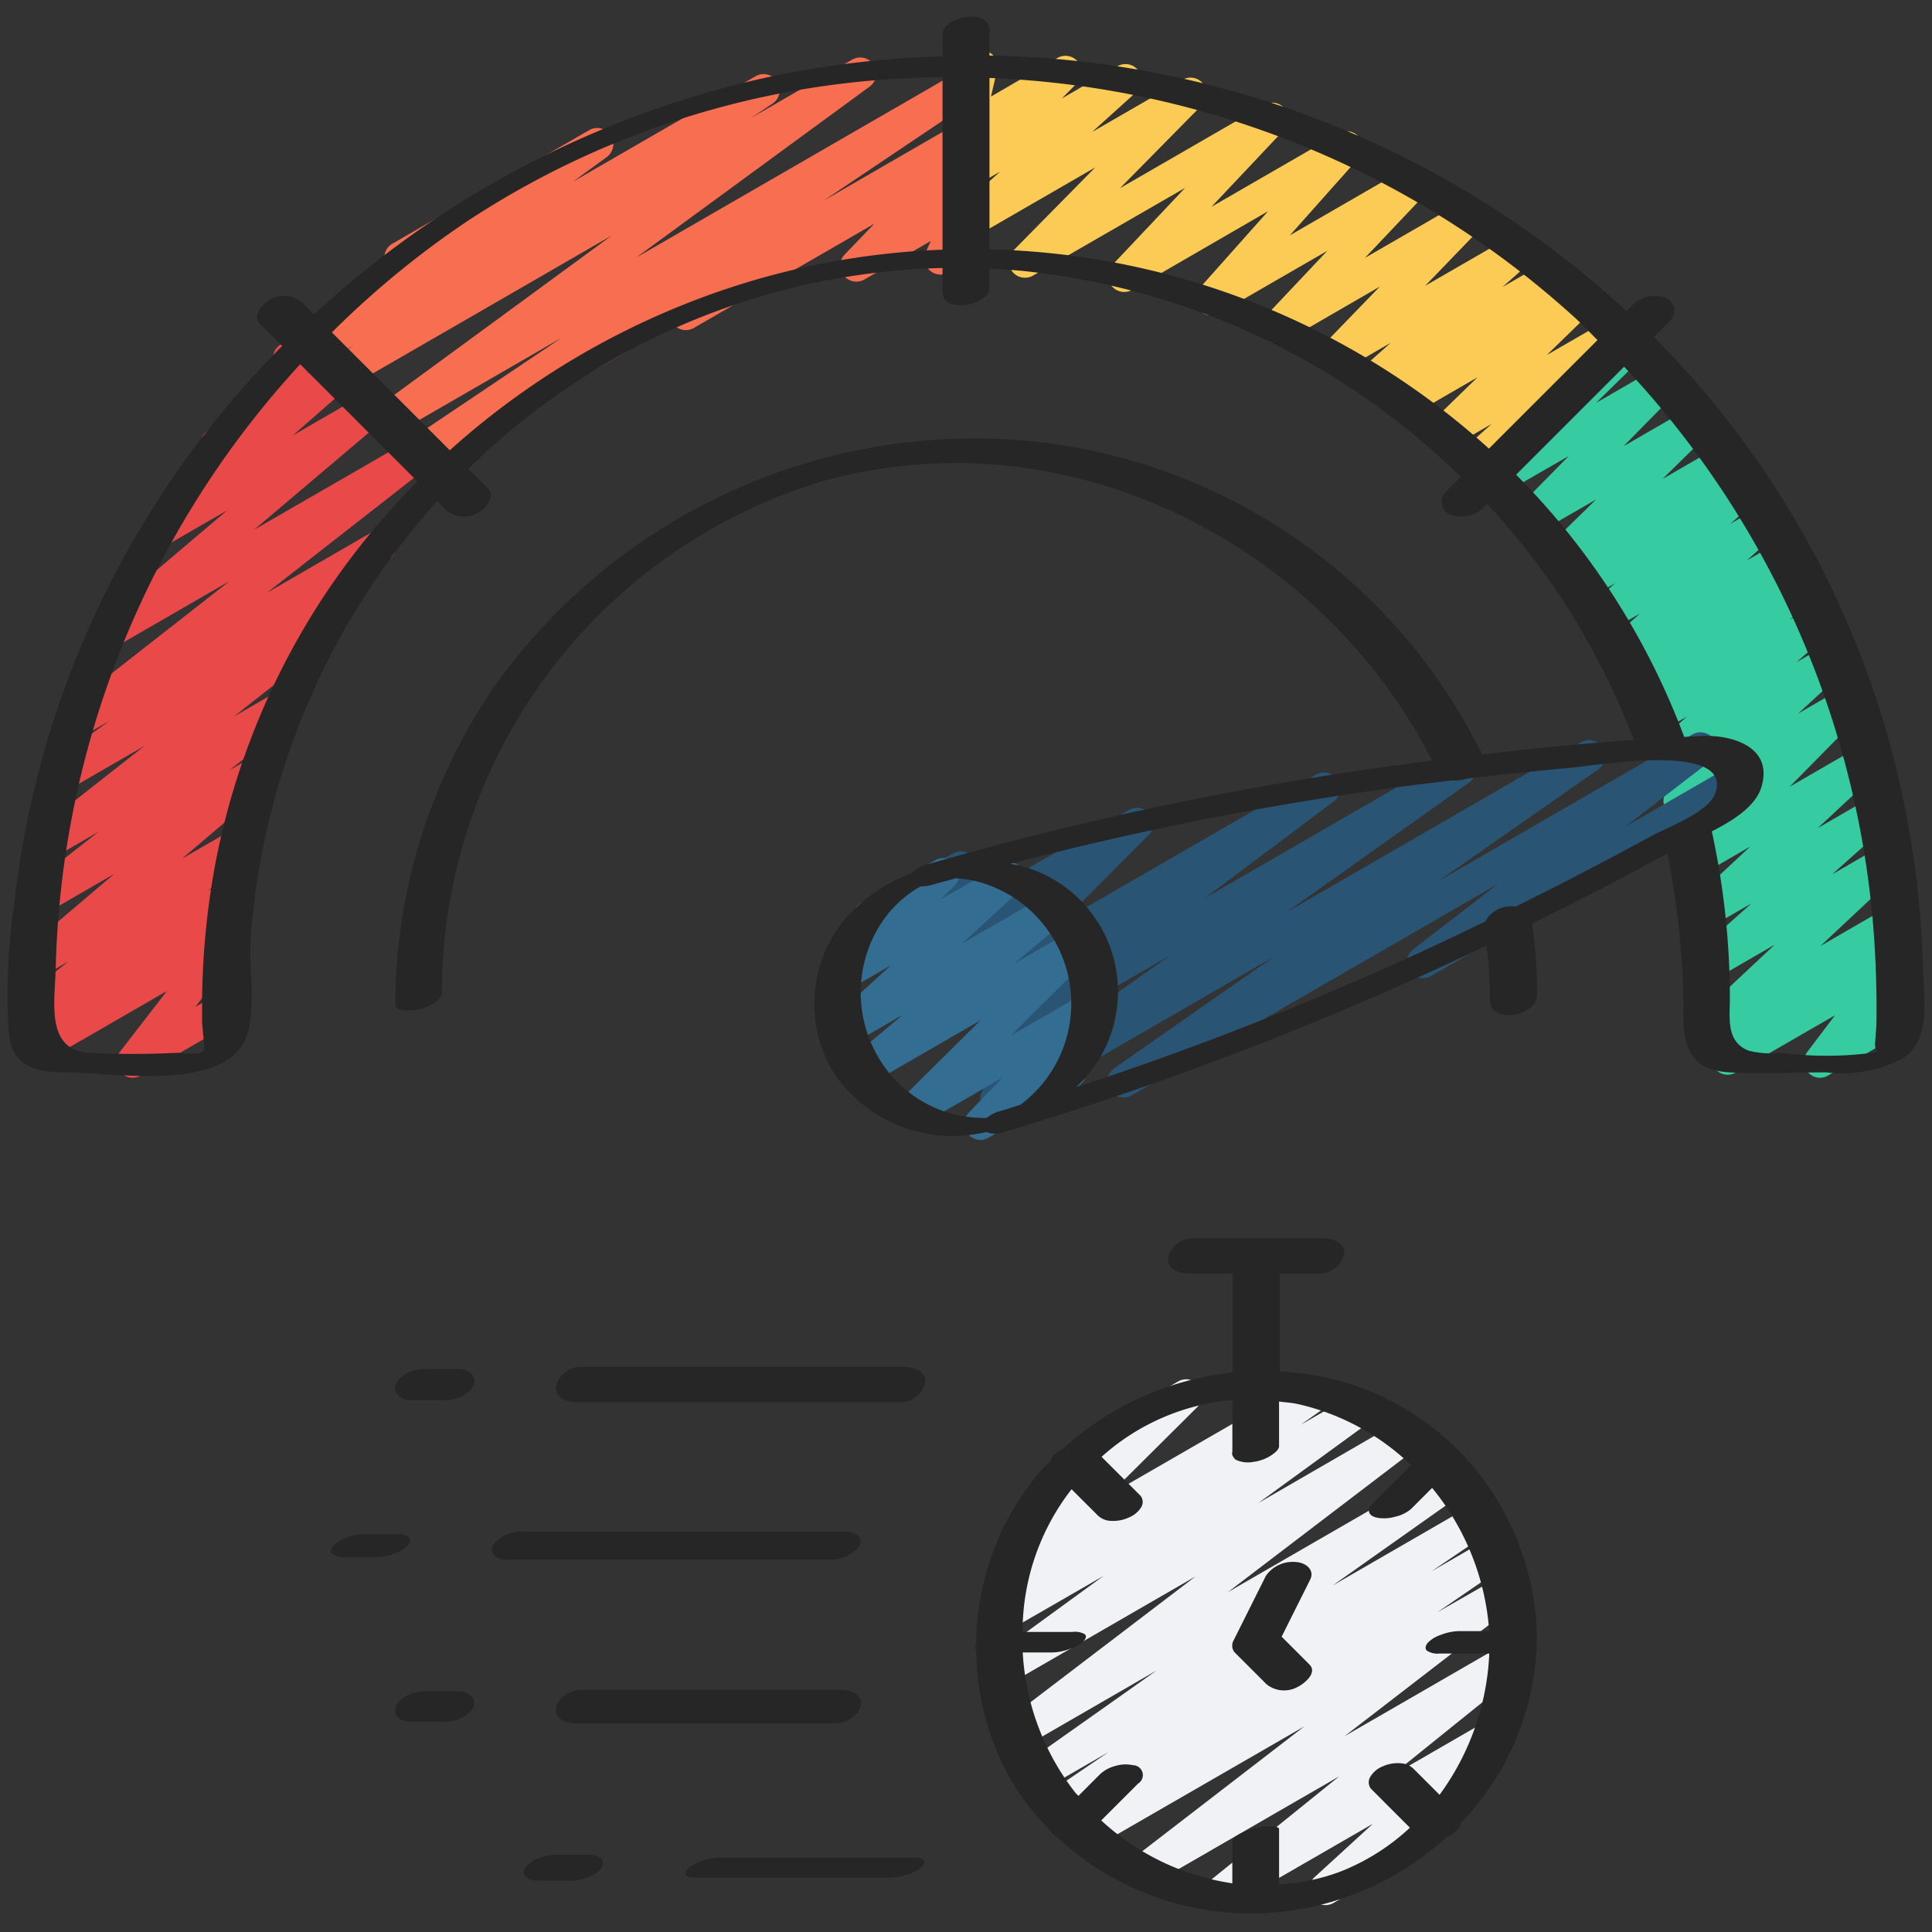
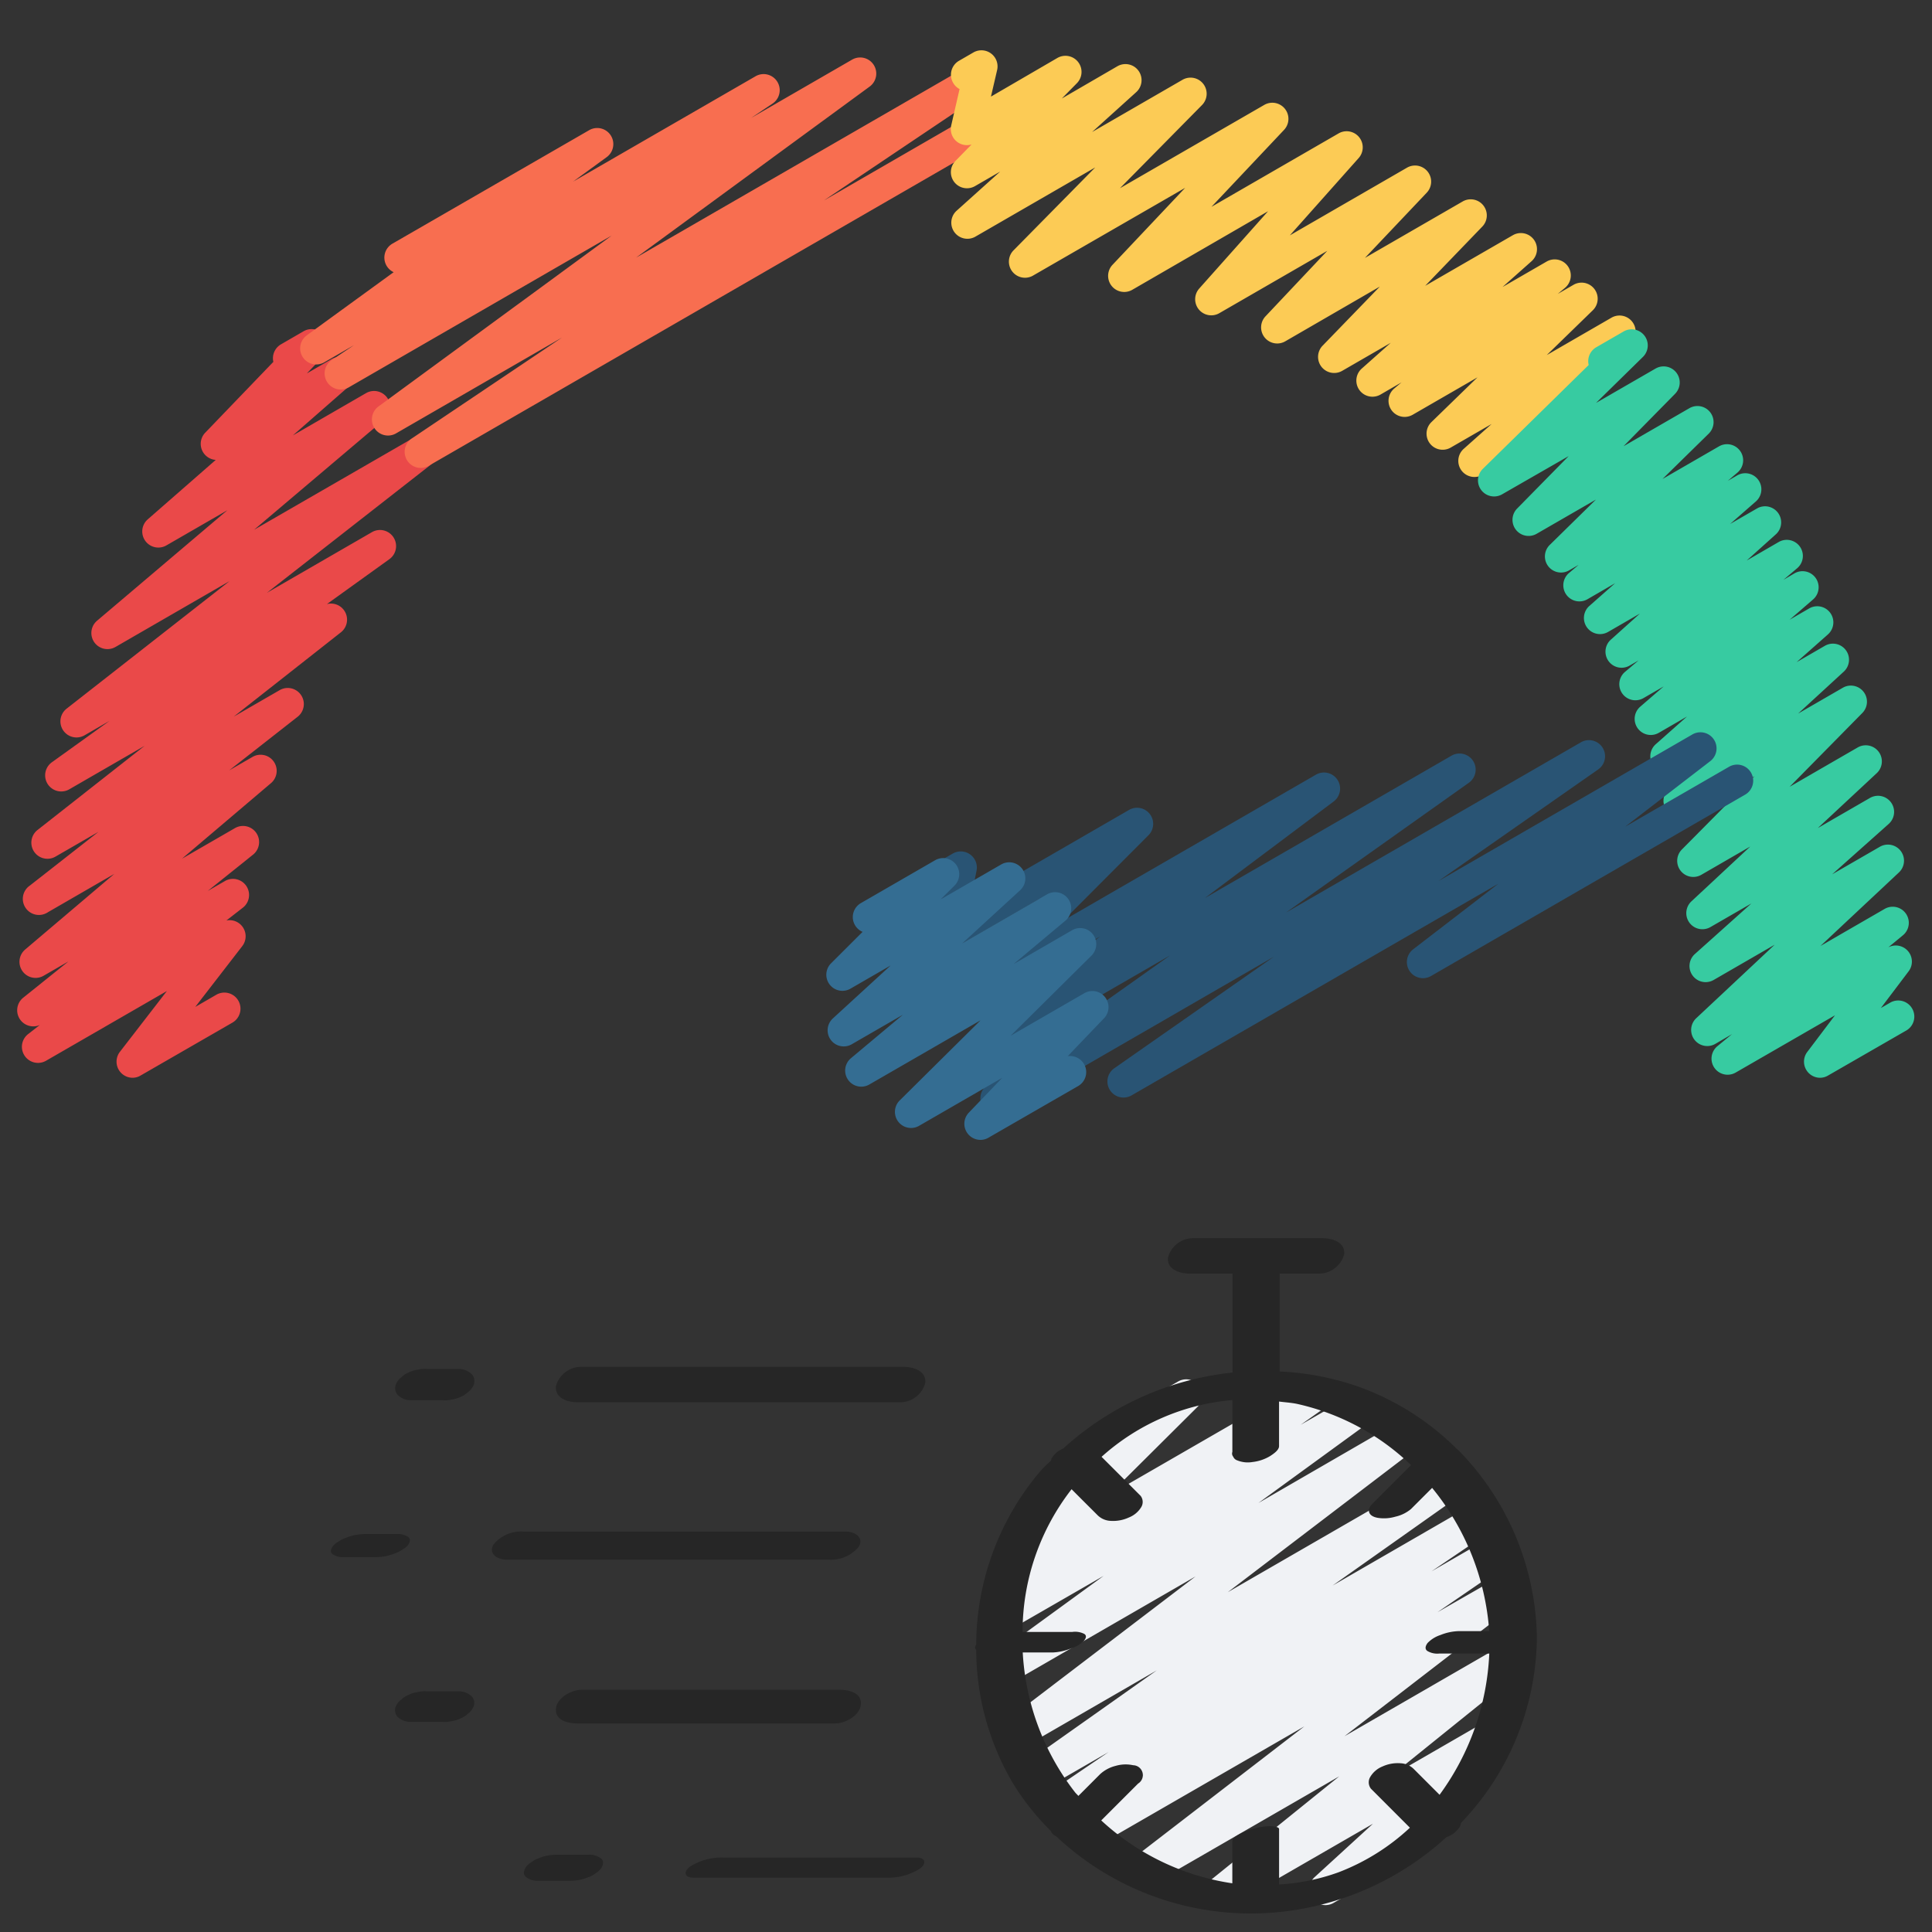
<svg xmlns="http://www.w3.org/2000/svg" width="512" height="512" x="0" y="0" viewBox="0 0 60 60" style="enable-background:new 0 0 512 512" xml:space="preserve">
  <rect x="0" y="0" width="60" height="60" fill="#333333" stroke="none" />
  <g>
    <path fill="#EA4949" d="M4.119 33.471a.5.5 0 0 1-.395-.806l1.458-1.887-3.751 2.164a.5.5 0 0 1-.558-.827l.363-.283a.5.5 0 0 1-.518-.845l1.407-1.129-.769.444a.5.5 0 0 1-.573-.815l2.767-2.348-2.062 1.191a.5.5 0 0 1-.558-.83l2.127-1.666-1.33.767a.5.5 0 0 1-.56-.826l3.323-2.612-2.337 1.349a.5.5 0 0 1-.542-.839L3.4 22.388l-.773.447a.5.5 0 0 1-.558-.827l5.061-3.962-3.545 2.047a.5.5 0 0 1-.573-.814l4.048-3.433-1.894 1.093a.5.5 0 0 1-.579-.809L6.7 14.283a.5.5 0 0 1-.327-.845l2.116-2.2a.5.5 0 0 1 .238-.545l.7-.405a.5.5 0 0 1 .61.78l-.508.529.77-.445a.5.5 0 0 1 .579.81l-1.783 1.56 2.271-1.312a.5.5 0 0 1 .573.815L7.89 16.453l4.91-2.832a.5.5 0 0 1 .558.827L8.289 18.41l3.261-1.883a.5.5 0 0 1 .542.839l-1.939 1.394a.5.5 0 0 1 .433.878L7.26 22.255l1.425-.822a.5.5 0 0 1 .558.827l-2.124 1.664.726-.419a.5.5 0 0 1 .573.814l-2.766 2.348 1.648-.951a.5.5 0 0 1 .562.823L6.451 27.67l.528-.305a.5.5 0 0 1 .558.828l-.506.393a.5.5 0 0 1 .49.8l-1.457 1.885.657-.38a.5.5 0 0 1 .5.866L4.369 33.4a.49.49 0 0 1-.25.071z" opacity="1" data-original="#ea4949" />
-     <path fill="#F86E50" d="M21.3 10.252a.5.5 0 0 1-.25-.933L29.732 4.3a.5.5 0 0 1 .61.78l-.919.953.317-.183a.5.5 0 0 1 .706.637l-.276.62a.5.5 0 0 1 .076.9l-.786.454a.5.5 0 0 1-.706-.637l.151-.339-2.057 1.194a.5.5 0 0 1-.61-.781l.918-.952-5.61 3.24a.5.5 0 0 1-.246.066z" opacity="1" data-original="#f86e50" />
    <path fill="#F86E50" d="M13.066 14.532a.5.5 0 0 1-.278-.915l4.664-3.133-5.152 2.975a.5.5 0 0 1-.546-.836L19 7.313l-8.154 4.708a.5.5 0 0 1-.529-.849l.674-.451-.922.532a.5.5 0 0 1-.544-.837l2.7-1.963a.5.5 0 0 1-.038-.886L18.3 4.041a.5.5 0 0 1 .544.837l-1.047.762 5.673-3.275a.5.5 0 0 1 .528.848l-.67.449 3.135-1.81a.5.5 0 0 1 .546.836L19.756 8l9.967-5.755a.5.5 0 0 1 .528.848l-4.664 3.133 4.143-2.393a.5.5 0 0 1 .5.867l-16.914 9.765a.5.5 0 0 1-.25.067z" opacity="1" data-original="#f86e50" />
    <path fill="#FCCB55" d="M45.789 14.813a.5.5 0 0 1-.333-.873l.868-.773-1.269.732a.5.5 0 0 1-.6-.791l1.429-1.389-2.013 1.162a.5.5 0 0 1-.57-.817l.223-.188-.651.377a.5.5 0 0 1-.582-.807l.9-.8-1.505.869a.5.5 0 0 1-.61-.781L42.852 8.9l-2.937 1.7a.5.5 0 0 1-.613-.777L41.22 7.79l-3.353 1.936a.5.5 0 0 1-.623-.766l2.137-2.4L35.164 9a.5.5 0 0 1-.613-.777l2.255-2.389-4.735 2.731a.5.5 0 0 1-.6-.785l2.542-2.58-3.733 2.156a.5.5 0 0 1-.584-.8l1.366-1.228-.782.452a.5.5 0 0 1-.606-.784l.5-.51a.505.505 0 0 1-.443-.076.5.5 0 0 1-.19-.514l.259-1.13a.49.49 0 0 1-.2-.195.5.5 0 0 1 .182-.683l.448-.259a.5.5 0 0 1 .737.545L30.775 3l2.063-1.2a.5.5 0 0 1 .606.784l-.468.475 1.723-1a.5.5 0 0 1 .584.806L33.916 4.1l2.808-1.622a.5.5 0 0 1 .605.785l-2.547 2.582 4.481-2.587a.5.5 0 0 1 .613.777l-2.254 2.389 3.949-2.281a.5.5 0 0 1 .623.766l-2.136 2.4 3.635-2.1a.5.5 0 0 1 .614.777L42.39 8.009l3.034-1.752a.5.5 0 0 1 .61.78l-1.773 1.839 2.718-1.569a.5.5 0 0 1 .583.807l-.9.8 1.368-.79a.5.5 0 0 1 .571.817l-.223.186.487-.281a.5.5 0 0 1 .6.791l-1.429 1.39 2.01-1.161a.5.5 0 0 1 .583.806l-2.374 2.117a.428.428 0 0 1 .052.074.5.5 0 0 1-.183.683l-2.081 1.2a.5.5 0 0 1-.254.067z" opacity="1" data-original="#fccb55" />
    <path fill="#37CBA1" d="M56.525 33.471a.5.5 0 0 1-.4-.8l.862-1.14-3.087 1.78a.5.5 0 0 1-.567-.819l.457-.377-.513.3a.5.5 0 0 1-.592-.8l2.429-2.276-1.895 1.095a.5.5 0 0 1-.583-.806l1.754-1.57-1.267.731a.5.5 0 0 1-.591-.8l1.824-1.7-1.517.877a.5.5 0 0 1-.606-.785l2.256-2.275-2.082 1.2a.5.5 0 0 1-.588-.8l1.426-1.306-1.245.721a.5.5 0 0 1-.581-.807l.973-.862-.874.505a.5.5 0 0 1-.578-.811l.728-.629-.628.363a.5.5 0 0 1-.573-.815l.42-.355-.291.168a.5.5 0 0 1-.584-.8l.918-.824-.989.571a.5.5 0 0 1-.581-.808l.8-.706-.862.5a.5.5 0 0 1-.572-.815l.3-.254-.3.173a.5.5 0 0 1-.6-.789l1.438-1.412-1.84 1.062a.5.5 0 0 1-.607-.784l1.6-1.628-2.067 1.187a.5.5 0 0 1-.6-.79l3.288-3.226a.5.5 0 0 1 .236-.551l.849-.49a.5.5 0 0 1 .6.79l-1.456 1.428 1.846-1.065a.5.5 0 0 1 .607.784l-1.6 1.627 2.049-1.183a.5.5 0 0 1 .6.789l-1.439 1.412 1.757-1.015a.5.5 0 0 1 .572.815l-.3.256.291-.168a.5.5 0 0 1 .581.808l-.8.7.848-.489a.5.5 0 0 1 .584.8l-.918.825.99-.573a.5.5 0 0 1 .574.815l-.423.357.341-.2a.5.5 0 0 1 .578.811l-.726.628.607-.351a.5.5 0 0 1 .582.807l-.973.862.882-.51a.5.5 0 0 1 .588.8l-1.422 1.306 1.385-.8a.5.5 0 0 1 .606.785l-2.254 2.288 2.109-1.218a.5.5 0 0 1 .591.8l-1.825 1.7 1.618-.934a.5.5 0 0 1 .583.806L56.9 27.152l1.474-.851a.5.5 0 0 1 .592.8l-2.43 2.277 1.993-1.151a.5.5 0 0 1 .568.819l-.455.375a.5.5 0 0 1 .632.744l-.862 1.14.307-.177a.5.5 0 0 1 .5.865L56.775 33.4a.49.49 0 0 1-.25.071z" opacity="1" data-original="#37cba1" />
    <path fill="#295474" d="M30.946 34.61a.5.5 0 0 1-.289-.908l5.681-4.031-5.62 3.244a.5.5 0 0 1-.55-.833l4-3-3.914 2.26a.5.5 0 0 1-.6-.786l2.643-2.649-2.606 1.505a.5.5 0 0 1-.742-.528l.189-.976a.5.5 0 0 1-.4-.909l.849-.49a.5.5 0 0 1 .741.528l-.193.963 4.935-2.851a.5.5 0 0 1 .6.787l-2.64 2.647 7.838-4.525a.5.5 0 0 1 .55.833l-4 3 7.66-4.423a.5.5 0 0 1 .539.841l-5.682 4.033 9.163-5.29a.5.5 0 0 1 .536.843l-4.963 3.468 7.889-4.555a.5.5 0 0 1 .555.829l-2.645 2.038 3.23-1.864a.5.5 0 0 1 .5.866l-9.758 5.634a.5.5 0 0 1-.554-.83l2.646-2.037-11.4 6.579a.5.5 0 0 1-.536-.842l4.966-3.471-8.364 4.833a.491.491 0 0 1-.254.067z" opacity="1" data-original="#295474" />
    <path fill="#346D92" d="M30.448 35.4a.5.5 0 0 1-.36-.846l1.038-1.082-2.588 1.494a.5.5 0 0 1-.6-.788l2.514-2.491L27 33.679a.5.5 0 0 1-.571-.817l1.609-1.347-1.592.919a.5.5 0 0 1-.587-.8l1.8-1.65-1.254.724a.5.5 0 0 1-.6-.787l.983-.981a.5.5 0 0 1-.053-.893l2.31-1.334a.5.5 0 0 1 .6.788l-.434.432 1.886-1.089a.5.5 0 0 1 .588.8l-1.8 1.651 2.63-1.519a.5.5 0 0 1 .571.817l-1.61 1.348 1.824-1.055a.5.5 0 0 1 .6.788l-2.514 2.492 2.29-1.322a.5.5 0 0 1 .61.78L33.159 32.8a.506.506 0 0 1 .507.245.5.5 0 0 1-.183.683L30.7 35.331a.489.489 0 0 1-.252.069z" opacity="1" data-original="#346d92" />
    <path fill="#F0F2F5" d="M37.862 59.317a.5.5 0 0 1-.314-.888l4.043-3.263-5.839 3.37a.5.5 0 0 1-.556-.829l5.311-4.092L34 57.369a.5.5 0 0 1-.533-.845l2.051-1.407-2.358 1.363a.5.5 0 0 1-.531-.845l1.8-1.224-1.984 1.145a.5.5 0 0 1-.539-.841l4.018-2.84-4.074 2.353a.5.5 0 0 1-.55-.828l5.828-4.442-5.733 3.311a.5.5 0 0 1-.544-.837l3.423-2.492-2.882 1.66a.5.5 0 0 1-.538-.841l.785-.555-.036.021a.5.5 0 0 1-.6-.787l2.769-2.754-.02.01a.5.5 0 1 1-.5-.865l3.341-1.929a.5.5 0 0 1 .6.788l-2.769 2.754 6.217-3.588a.5.5 0 0 1 .538.84l-.786.555 1.566-.9a.5.5 0 0 1 .544.837l-3.421 2.49 4.322-2.5a.5.5 0 0 1 .553.83l-5.827 4.441 6.739-3.89a.5.5 0 0 1 .539.84l-4.022 2.843 4.329-2.5a.5.5 0 0 1 .531.846l-1.79 1.214 1.713-.989a.5.5 0 0 1 .533.845l-2.06 1.413L46.509 49a.5.5 0 0 1 .555.829l-5.309 4.091 4.894-2.825a.5.5 0 0 1 .565.821l-4.044 3.26 2.928-1.69a.5.5 0 0 1 .588.8l-2.137 1.956a.5.5 0 0 1 .2.93L41.41 59.1a.5.5 0 0 1-.588-.8l1.816-1.662-4.526 2.612a.491.491 0 0 1-.25.067z" opacity="1" data-original="#f0f2f5" />
    <g fill="#262626">
-       <path d="M59.2 25.294a28.651 28.651 0 0 0-7.838-14.831l.514-.513a.432.432 0 0 0-.192-.714 1 1 0 0 0-1.024.275l-.149.148a29.93 29.93 0 0 0-19.782-7.935v-.8c0-.684-1.458-.419-1.458.146v.68a29.756 29.756 0 0 0-5.513.667 30.3 30.3 0 0 0-14.006 7.35l-.359-.358a.851.851 0 0 0-.986-.115c-.221.108-.6.494-.339.758l.694.694a29.088 29.088 0 0 0-8.319 17.31 19.065 19.065 0 0 0-.167 4.064c.118 1.04.911 1.186 1.794 1.186 1.356 0 4.481.548 5.423-.8.539-.772.226-2.39.285-3.27A22.777 22.777 0 0 1 13.5 15.649c.025-.028.053-.054.078-.083l.255.256a.85.85 0 0 0 .986.114c.221-.108.6-.494.34-.758l-.615-.614a21.71 21.71 0 0 1 14.727-6.242v.751c0 .684 1.458.419 1.458-.146v-.581c.331.016.662.032.994.064a22.8 22.8 0 0 1 13.644 6.4l-.475.475a.432.432 0 0 0 .191.714 1 1 0 0 0 1.025-.274l.075-.076a22.638 22.638 0 0 1 2.558 3.315 23.4 23.4 0 0 1 2 4.015 93.18 93.18 0 0 0-4.713.453 17.547 17.547 0 0 0-15.36-9.812 18.311 18.311 0 0 0-15.342 7.74 17.506 17.506 0 0 0-3.05 9.834c0 .395 1.443.144 1.448-.388a16.607 16.607 0 0 1 11.953-15.9c7.5-2.01 15.335 1.936 18.8 8.716-.44.058-.882.113-1.321.175a102.168 102.168 0 0 0-14.365 3.05.964.964 0 0 0-.476.27 5.15 5.15 0 0 0-2 1.342 4.11 4.11 0 0 0-.36 4.958 4.463 4.463 0 0 0 4.669 1.739.834.834 0 0 0 .593-.009 103.447 103.447 0 0 0 14.949-5.781c.024.211.054.421.07.633.021.351.034.7.034 1.054a.4.4 0 0 0 .175.361.787.787 0 0 0 .494.111 1.038 1.038 0 0 0 .545-.2.572.572 0 0 0 .254-.384 16.575 16.575 0 0 0-.156-2.259q2.119-1.046 4.2-2.173a25.56 25.56 0 0 1 .5 5.062c0 1.05.3 1.667 1.429 1.732 1 .058 2.009 0 3.006 0a4.075 4.075 0 0 0 2.368-.429c.9-.6.66-1.83.637-2.776a29.285 29.285 0 0 0-.522-4.804zm-49.163-6.746a22.94 22.94 0 0 0-3.35 8.28 24.223 24.223 0 0 0-.411 4.366v.5c0 .2.085.815.064.872a.361.361 0 0 0-.025.093.5.5 0 0 0-.082.035 2.256 2.256 0 0 1-.7 0 27.375 27.375 0 0 1-2.836 0c-1.282-.137-.991-1.619-.968-2.593a28.721 28.721 0 0 1 7.594-18.79l3.64 3.64a23.308 23.308 0 0 0-2.926 3.597zm13.148-9.776a24.433 24.433 0 0 0-9.216 5.212l-3.662-3.661a28.265 28.265 0 0 1 4.171-3.431A27.094 27.094 0 0 1 29.271 2.4v5.354a23.92 23.92 0 0 0-6.086 1.018zm7.544-1.028V2.421A28.672 28.672 0 0 1 49 9.949c.212.2.405.41.611.612l-3.371 3.371a23.94 23.94 0 0 0-15.511-6.188zM27.46 33.117a3.97 3.97 0 0 1-.236-4.21 3.574 3.574 0 0 1 1.364-1.38 1.207 1.207 0 0 0 .367-.051c.24-.07.483-.128.724-.2a3.577 3.577 0 0 1 .8.135 3.92 3.92 0 0 1 1.208 6.9c-.215.066-.428.141-.645.2a1.114 1.114 0 0 0-.4.206 3.775 3.775 0 0 1-3.182-1.6zM49.151 27.1c-.688.36-1.383.709-2.079 1.054a.986.986 0 0 0-.374.021.856.856 0 0 0-.566.438c-.641.31-1.281.62-1.928.917a101.161 101.161 0 0 1-10.791 4.24 4.035 4.035 0 0 0-1.682-6.87c-.115-.034-.235-.049-.353-.073a101.306 101.306 0 0 1 11.949-2.37c.582-.08 1.165-.147 1.747-.218a1.457 1.457 0 0 0 .485-.06c1.077-.126 2.154-.241 3.233-.336.765-.067 5.063-.825 4.474.8-.215.591-1.477 1.044-1.993 1.327q-1.054.574-2.122 1.13zm6.138 5.593a2.655 2.655 0 0 1-1-.069c-.7-.292-.563-1.037-.566-1.652a24.521 24.521 0 0 0-.561-5.154c.684-.348 1.367-.783 1.544-1.389.364-1.242-.92-1.61-1.849-1.574-.184.007-.368.022-.552.031a23 23 0 0 0-5.221-8.144l3.354-3.354a28.775 28.775 0 0 1 7.81 18.575c.024.575.036 1.154.027 1.73 0 .251-.034.5-.043.745 0 .145.042.2.085.218a.932.932 0 0 0-.147.037 11.076 11.076 0 0 1-2.881.001zM39.313 48.939l-1 2a.335.335 0 0 0 .021.368l1 1a.874.874 0 0 0 .975.077c.2-.1.615-.434.357-.691l-.863-.864q.441-.885.884-1.768c.153-.307-.137-.531-.426-.549a1.016 1.016 0 0 0-.948.427z" fill="#262626" opacity="1" data-original="#262626" />
      <path d="M38.268 42.627a9.229 9.229 0 0 0-5.246 2.356.756.756 0 0 0-.363.308.7.7 0 0 0-.019.069c-.1.1-.212.193-.307.3a8.364 8.364 0 0 0-2.016 5.415c-.036.053-.055.112 0 .163a8.214 8.214 0 0 0 1.143 4.148 7.867 7.867 0 0 0 1.17 1.472.309.309 0 0 0 .169.168 8.818 8.818 0 0 0 7.743 2.234 9.043 9.043 0 0 0 4.385-2.211c.013-.005.029-.007.042-.013a.77.77 0 0 0 .377-.323.622.622 0 0 0 .026-.1 8.425 8.425 0 0 0 2.357-5.7V50.842a8.474 8.474 0 0 0-2.4-5.766.268.268 0 0 0-.075-.067 8.287 8.287 0 0 0-3.138-1.97 8.627 8.627 0 0 0-2.375-.447v-3.039h1.21a.813.813 0 0 0 .794-.6c.036-.383-.379-.5-.678-.5h-4a.813.813 0 0 0-.794.6c-.036.383.379.5.678.5h1.326v3.074zm5.553 2.873-.979.979-.176.176c-.074.073-.18.177-.148.3s.178.168.277.184a1.244 1.244 0 0 0 .539-.037 1.148 1.148 0 0 0 .485-.237l.657-.657a7.9 7.9 0 0 1 1.773 4.448H45.3a1.639 1.639 0 0 0-.566.121.967.967 0 0 0-.4.249c-.052.072-.1.17-.013.242a.6.6 0 0 0 .379.084h1.551a8.006 8.006 0 0 1-1.544 4.387l-.623-.623-.176-.176a.623.623 0 0 0-.405-.18 1.142 1.142 0 0 0-.57.1.777.777 0 0 0-.378.323.324.324 0 0 0 .02.366l1.211 1.212a6.8 6.8 0 0 1-2.212 1.383 6.507 6.507 0 0 1-1.851.38v-1.718c0-.083-.224-.091-.251-.092a1.815 1.815 0 0 0-.529.076 1.8 1.8 0 0 0-.5.2c-.074.049-.172.1-.172.205v1.293a7.637 7.637 0 0 1-4.071-1.953l.969-.969.176-.176a.307.307 0 0 0-.153-.569 1.1 1.1 0 0 0-.543.019 1.11 1.11 0 0 0-.481.255l-.678.679c-.032-.038-.069-.07-.1-.108a7.765 7.765 0 0 1-1.628-4.347h.931a1.715 1.715 0 0 0 .565-.124 1.028 1.028 0 0 0 .4-.233c.051-.063.109-.152.02-.217a.625.625 0 0 0-.374-.064h-1.547a7.21 7.21 0 0 1 1.522-4.432q.316.318.635.635l.176.176a.614.614 0 0 0 .4.172 1.168 1.168 0 0 0 .57-.106.785.785 0 0 0 .379-.316.31.31 0 0 0-.017-.356l-1.212-1.211a6.964 6.964 0 0 1 4.062-1.763v1.61a.152.152 0 0 0 .027.149.2.2 0 0 0 .122.113.868.868 0 0 0 .478.052 1.348 1.348 0 0 0 .548-.186c.095-.063.275-.179.275-.308v-1.384c.194.026.387.035.581.078a7.43 7.43 0 0 1 3.518 1.896zM28.059 42.449h-10a.811.811 0 0 0-.794.6c-.036.384.378.5.676.5h10a.811.811 0 0 0 .794-.6c.036-.382-.378-.5-.676-.5zM14.667 42.694a.57.57 0 0 0-.4-.178h-1a.816.816 0 0 0-.283.019.9.9 0 0 0-.287.085.721.721 0 0 0-.225.146.519.519 0 0 0-.153.176.325.325 0 0 0 .019.364.57.57 0 0 0 .4.178h1a.816.816 0 0 0 .283-.019.931.931 0 0 0 .287-.085.721.721 0 0 0 .225-.146.519.519 0 0 0 .153-.176.325.325 0 0 0-.019-.364zM15.322 47.971c-.159.291.135.464.4.464h10a1.111 1.111 0 0 0 .953-.406c.159-.291-.135-.464-.4-.464h-10a1.111 1.111 0 0 0-.953.406zM11.3 47.642a1.614 1.614 0 0 0-.566.119.962.962 0 0 0-.232.12.578.578 0 0 0-.164.135c-.053.075-.1.176-.011.251a.593.593 0 0 0 .381.091h1a1.614 1.614 0 0 0 .566-.119.962.962 0 0 0 .232-.12.578.578 0 0 0 .164-.135c.053-.075.1-.176.011-.251a.593.593 0 0 0-.381-.091zM21.535 58.312h6a1.818 1.818 0 0 0 1.024-.274c.211-.146.209-.35-.094-.35h-6a1.818 1.818 0 0 0-1.024.274c-.211.146-.209.35.094.35zM17.407 57.6h-.123a1.473 1.473 0 0 0-.568.114.84.84 0 0 0-.23.129.557.557 0 0 0-.16.15c-.054.091-.091.206 0 .292a.567.567 0 0 0 .389.123h1a1.473 1.473 0 0 0 .568-.114.84.84 0 0 0 .23-.129.557.557 0 0 0 .16-.15c.054-.091.091-.206 0-.292a.567.567 0 0 0-.389-.123zM25.934 53.523c.31 0 .763-.239.8-.58.041-.378-.386-.466-.667-.466h-8c-.31 0-.763.239-.8.58-.041.378.386.466.667.466zM14.265 52.526h-1a.868.868 0 0 0-.283.021.931.931 0 0 0-.287.085.716.716 0 0 0-.225.144.509.509 0 0 0-.154.172.312.312 0 0 0 .016.355.569.569 0 0 0 .4.17h1a.841.841 0 0 0 .283-.02.931.931 0 0 0 .287-.085.716.716 0 0 0 .225-.144.509.509 0 0 0 .154-.172.312.312 0 0 0-.016-.355.57.57 0 0 0-.4-.171z" fill="#262626" opacity="1" data-original="#262626" />
    </g>
  </g>
</svg>